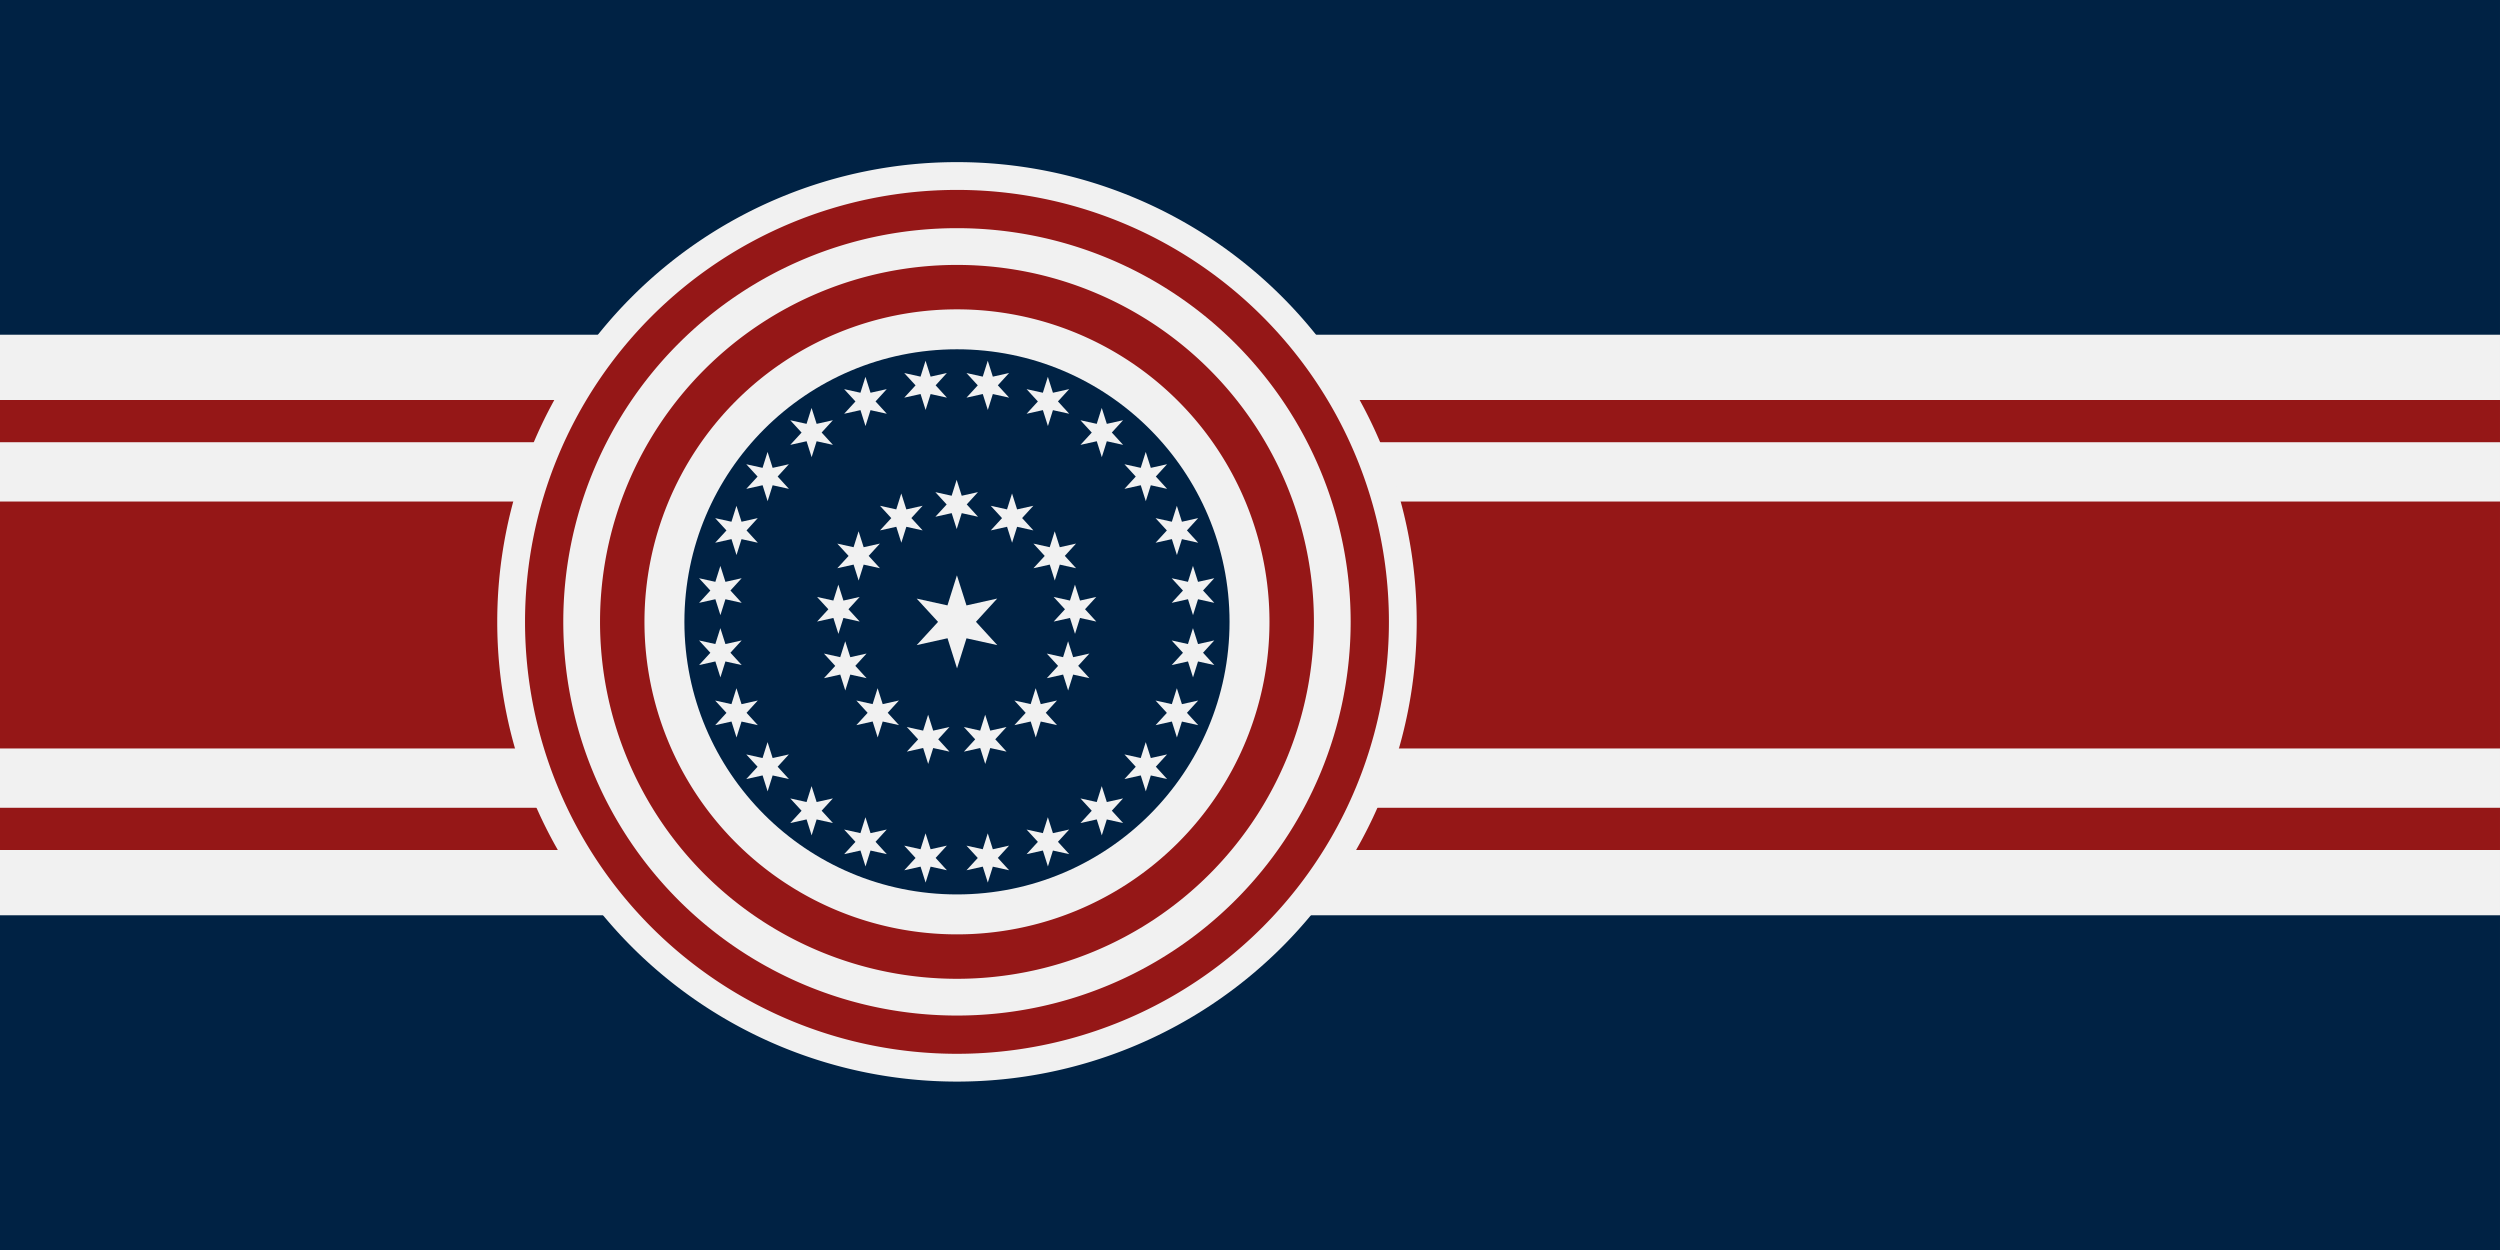
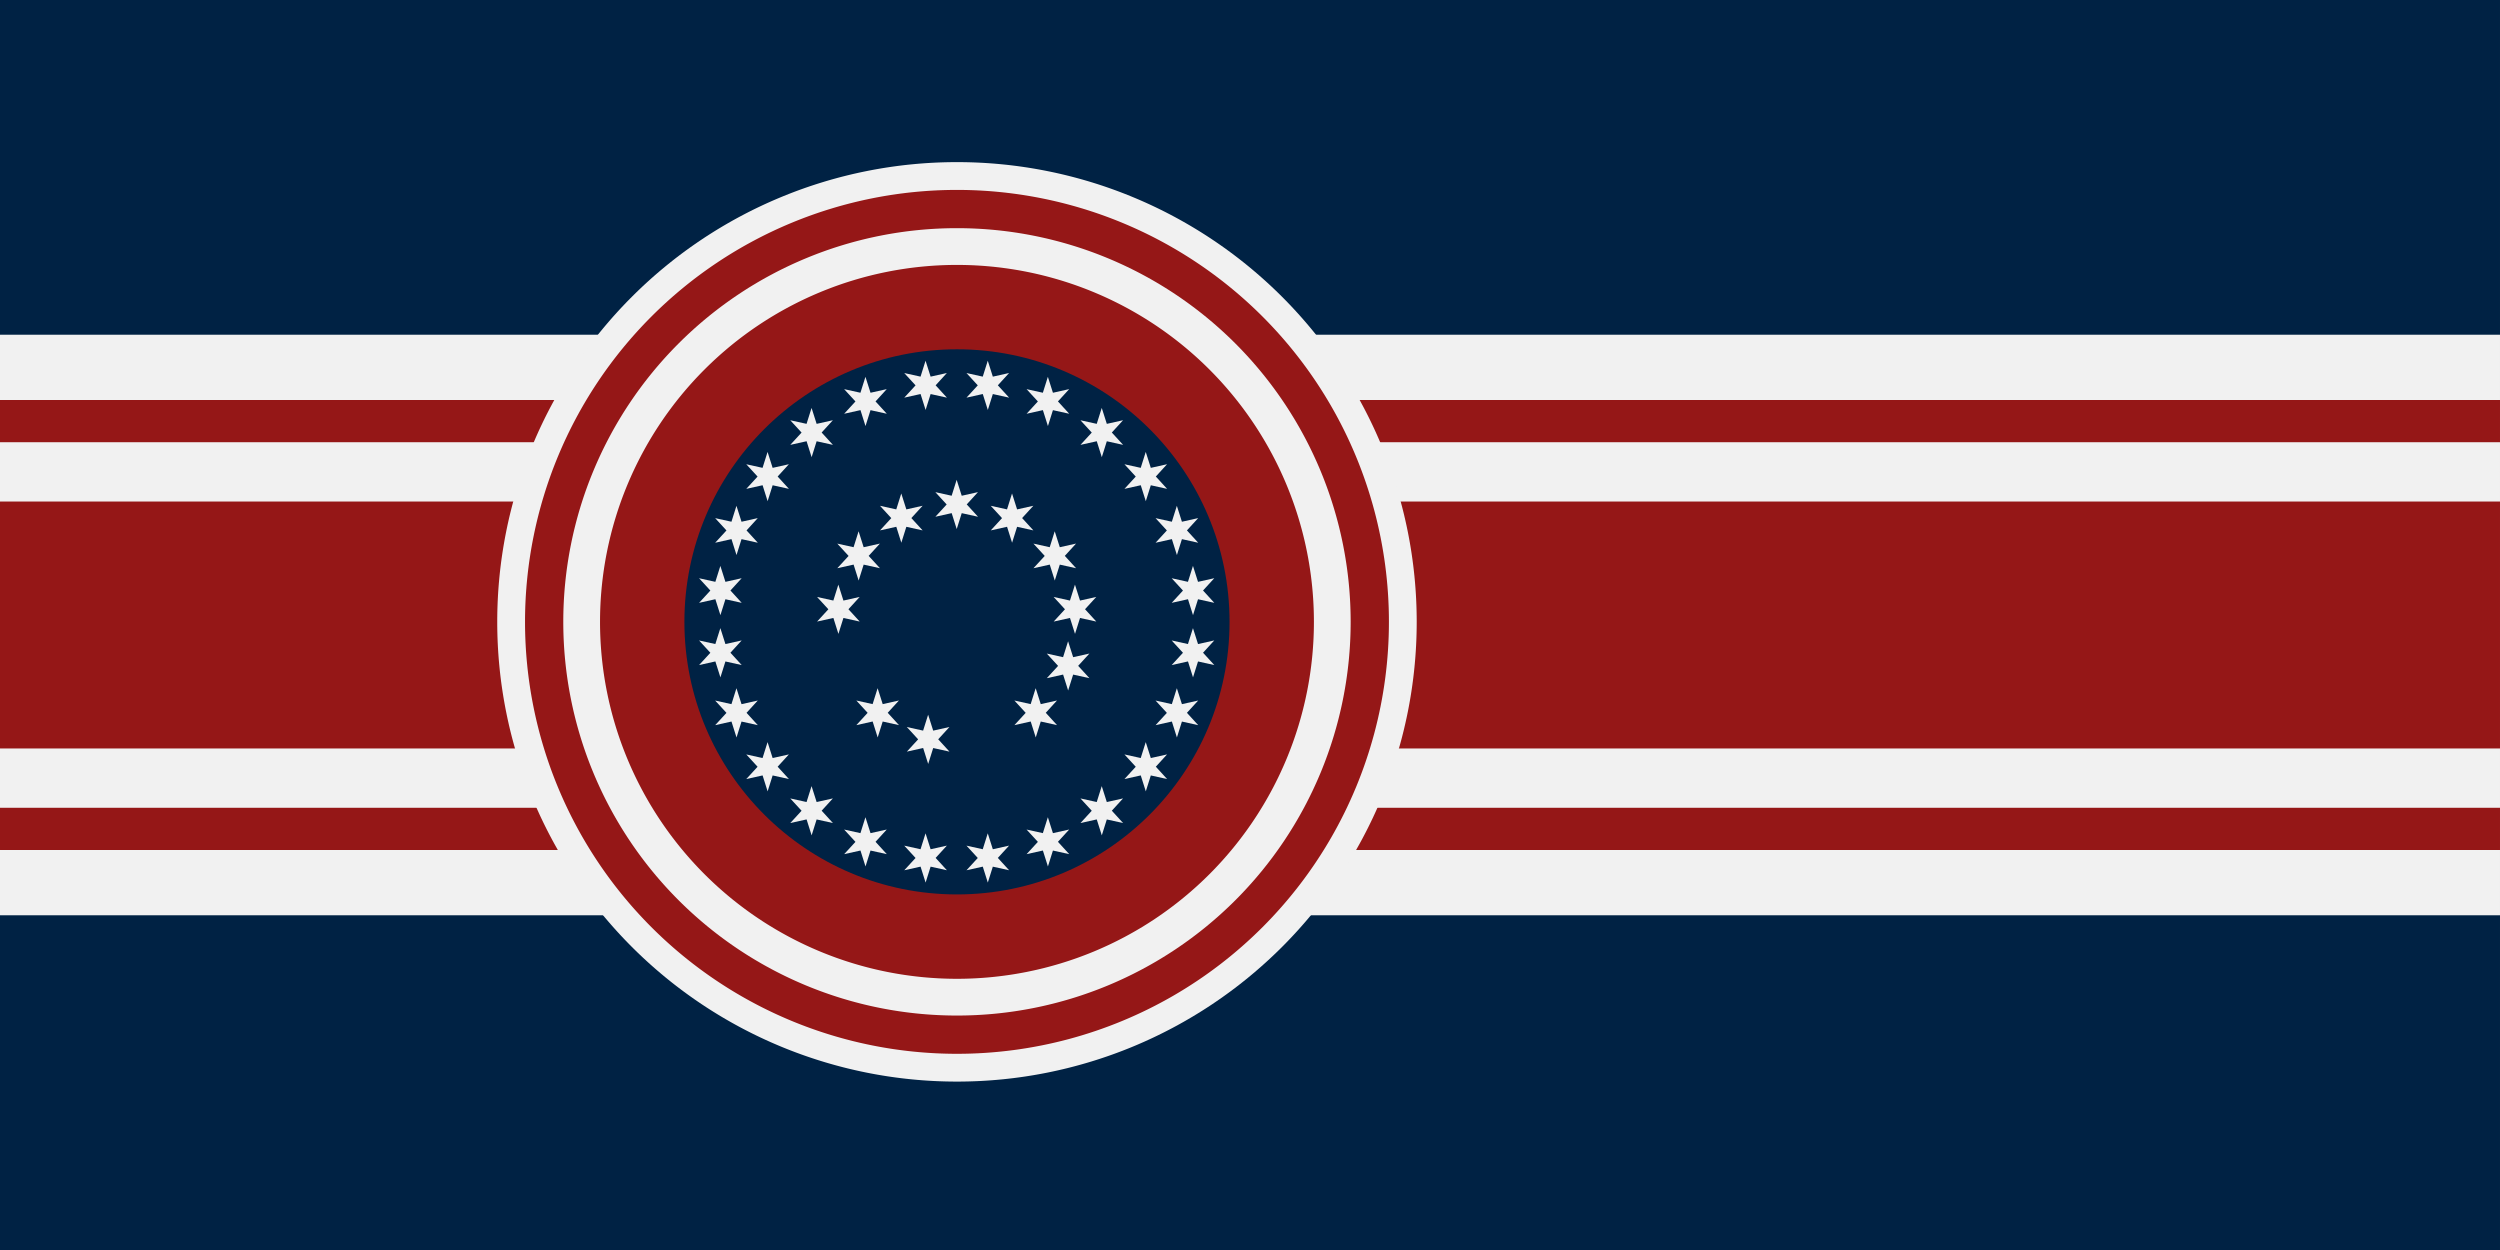
<svg xmlns="http://www.w3.org/2000/svg" xmlns:ns1="http://www.inkscape.org/namespaces/inkscape" xmlns:ns2="http://sodipodi.sourceforge.net/DTD/sodipodi-0.dtd" width="254.051mm" height="127.025mm" viewBox="0 0 900.18 450.09" id="svg4638" version="1.1" ns1:version="0.91 r13725" ns2:docname="Flag of the United Aegean Republic.svg">
  <rect x="0" y="0" width="900.18" height="450.09" fill="#808080" stroke="none" />
  <defs id="defs4640" />
  <ns2:namedview id="base" pagecolor="#ffffff" bordercolor="#666666" borderopacity="1.0" ns1:pageopacity="0.0" ns1:pageshadow="2" ns1:zoom="0.98994949" ns1:cx="328.75524" ns1:cy="101.6167" ns1:document-units="px" ns1:current-layer="layer1" showgrid="false" fit-margin-top="0" fit-margin-left="0" fit-margin-right="0" fit-margin-bottom="0" ns1:window-width="1920" ns1:window-height="1017" ns1:window-x="-8" ns1:window-y="-8" ns1:window-maximized="1" />
  <g ns1:label="Layer 1" ns1:groupmode="layer" id="layer1" transform="translate(132.947,-53.031)">
    <g id="g4578" transform="translate(-132.947,-149.355)">
      <path style="fill:#002244;fill-opacity:1;stroke:none;stroke-opacity:1" d="m 0,202.387 900.18,0 0,450.09 -900.18,0 z" id="path4570" ns1:connector-curvature="0" />
      <path ns1:connector-curvature="0" id="rect4560" d="m 0,322.911 900.18,0 0,209.042 -900.18,0 z" style="fill:#f1f1f1;fill-opacity:1;stroke:none;stroke-opacity:1" />
      <path style="fill:#951717;fill-opacity:1;stroke:none;stroke-opacity:1" d="m 0,346.416 900.18,0 0,162.032 -900.18,0 z" id="path4564" ns1:connector-curvature="0" />
      <path style="fill:#f1f1f1;fill-opacity:1;stroke:none;stroke-opacity:1" d="m 0,361.619 900.18,0 0,131.625 -900.18,0 z" id="path4566" ns1:connector-curvature="0" />
      <path ns1:connector-curvature="0" id="path4568" d="m 0,382.974 900.18,0 0,88.916 -900.18,0 z" style="fill:#951717;fill-opacity:1;stroke:none;stroke-opacity:1" />
    </g>
    <path style="fill:#f1f1f1;fill-opacity:1;stroke:none;stroke-opacity:1" d="M 377.17,276.945 A 165.538,165.538 0 0 1 211.632,442.483 165.538,165.538 0 0 1 46.094,276.945 165.538,165.538 0 0 1 211.632,111.407 165.538,165.538 0 0 1 377.17,276.945 Z" id="circle4558" ns1:connector-curvature="0" />
    <path style="fill:#951717;fill-opacity:1;stroke:none;stroke-opacity:1" d="M 367.163,276.945 A 155.531,155.531 0 0 1 211.632,432.476 155.531,155.531 0 0 1 56.101,276.945 a 155.531,155.531 0 0 1 155.531,-155.531 155.531,155.531 0 0 1 155.531,155.531 z" id="circle4556" ns1:connector-curvature="0" />
    <path style="fill:#f1f1f1;fill-opacity:1;stroke:none;stroke-opacity:1" d="M 353.388,276.945 A 141.757,141.757 0 0 1 211.632,418.702 141.757,141.757 0 0 1 69.875,276.945 141.757,141.757 0 0 1 211.632,135.188 141.757,141.757 0 0 1 353.388,276.945 Z" id="circle4554" ns1:connector-curvature="0" />
    <path style="fill:#951717;fill-opacity:1;stroke:none;stroke-opacity:1" d="m 340.157,276.945 a 128.525,128.525 0 0 1 -128.525,128.525 128.525,128.525 0 0 1 -128.525,-128.525 128.525,128.525 0 0 1 128.525,-128.525 128.525,128.525 0 0 1 128.525,128.525 z" id="circle4552" ns1:connector-curvature="0" />
-     <path style="fill:#f1f1f1;fill-opacity:1;stroke:none;stroke-opacity:1" d="m 324.158,276.945 a 112.526,112.526 0 0 1 -112.526,112.526 112.526,112.526 0 0 1 -112.526,-112.526 112.526,112.526 0 0 1 112.526,-112.526 112.526,112.526 0 0 1 112.526,112.526 z" id="circle4550" ns1:connector-curvature="0" />
    <circle style="fill:#002244;fill-opacity:1;stroke:none;stroke-opacity:1" id="path4380" cx="211.632" cy="276.945" r="98.147" />
-     <path style="opacity:1;fill:#f1f1f1" ns1:connector-curvature="0" id="path87-8" d="m 208.225,282.849 -11.092,2.469 7.682,-8.364 -7.697,-8.382 11.087,2.448 3.407,-10.831 3.446,10.84 11.061,-2.476 -7.652,8.372 7.678,8.393 -11.087,-2.448 -3.407,10.831 -3.427,-10.852 0,0 z" />
    <g id="g4352-9" transform="matrix(0.613,0,0,0.613,60.115,170.532)">
      <path d="m 329.285,289.639 -9.576,2.131 6.632,-7.221 -6.644,-7.236 9.571,2.114 2.941,-9.351 2.976,9.359 9.55,-2.139 -6.606,7.228 6.628,7.246 -9.572,-2.113 -2.941,9.35 -2.959,-9.368 0,0 z" id="path85-7" ns1:connector-curvature="0" style="opacity:1;fill:#f1f1f1" />
      <path d="m 297.634,307.913 -9.576,2.131 6.633,-7.221 -6.645,-7.237 9.571,2.114 2.942,-9.35 2.975,9.358 9.55,-2.138 -6.606,7.228 6.628,7.246 -9.572,-2.114 -2.941,9.351 -2.959,-9.368 0,0 z" id="path89-4" ns1:connector-curvature="0" style="opacity:1;fill:#f1f1f1" />
      <path d="m 262.332,317.372 -9.576,2.131 6.632,-7.221 -6.644,-7.236 9.571,2.113 2.941,-9.35 2.976,9.358 9.55,-2.138 -6.606,7.228 6.628,7.246 -9.572,-2.114 -2.941,9.351 -2.959,-9.368 0,0 z" id="path91-4" ns1:connector-curvature="0" style="opacity:1;fill:#f1f1f1" />
      <path d="m 225.785,317.372 -9.576,2.131 6.633,-7.221 -6.645,-7.236 9.572,2.113 2.941,-9.35 2.975,9.358 9.55,-2.138 -6.606,7.228 6.628,7.246 -9.572,-2.113 -2.941,9.35 -2.959,-9.368 0,0 z" id="path4274-2" ns1:connector-curvature="0" style="opacity:1;fill:#f1f1f1" />
      <path style="opacity:1;fill:#f1f1f1" ns1:connector-curvature="0" id="path4286-9" d="m 190.482,307.913 -9.576,2.131 6.633,-7.221 -6.645,-7.236 9.572,2.113 2.941,-9.35 2.975,9.358 9.55,-2.138 -6.606,7.228 6.628,7.246 -9.572,-2.113 -2.941,9.35 -2.959,-9.368 0,0 z" />
      <path style="opacity:1;fill:#f1f1f1" ns1:connector-curvature="0" id="path4288-9" d="m 158.832,289.639 -9.576,2.131 6.633,-7.221 -6.645,-7.236 9.572,2.113 2.941,-9.35 2.975,9.358 9.55,-2.138 -6.606,7.228 6.628,7.246 -9.572,-2.113 -2.941,9.35 -2.959,-9.368 0,0 z" />
      <path style="opacity:1;fill:#f1f1f1" ns1:connector-curvature="0" id="path4290-6" d="m 132.988,263.796 -9.576,2.131 6.633,-7.221 -6.645,-7.236 9.572,2.113 2.941,-9.35 2.975,9.358 9.55,-2.138 -6.606,7.228 6.628,7.246 -9.572,-2.113 -2.941,9.35 -2.959,-9.368 0,0 z" />
      <path style="opacity:1;fill:#f1f1f1" ns1:connector-curvature="0" id="path4292-9" d="m 114.715,232.145 -9.576,2.131 6.633,-7.221 -6.645,-7.236 9.572,2.113 2.941,-9.35 2.975,9.358 9.55,-2.138 -6.606,7.228 6.628,7.246 -9.572,-2.113 -2.941,9.35 -2.959,-9.368 0,0 z" />
      <path style="opacity:1;fill:#f1f1f1" ns1:connector-curvature="0" id="path4294-3" d="m 105.255,196.844 -9.576,2.131 6.633,-7.221 -6.645,-7.236 9.572,2.113 2.941,-9.35 2.975,9.358 9.55,-2.138 -6.606,7.228 6.628,7.246 -9.572,-2.113 -2.941,9.35 -2.959,-9.368 0,0 z" />
      <path style="opacity:1;fill:#f1f1f1" ns1:connector-curvature="0" id="path4296-6" d="m 105.256,160.296 -9.576,2.131 6.633,-7.221 -6.645,-7.236 9.572,2.113 2.941,-9.35 2.975,9.358 9.55,-2.138 -6.606,7.228 6.628,7.246 -9.572,-2.113 -2.941,9.35 -2.959,-9.368 0,0 z" />
      <path style="opacity:1;fill:#f1f1f1" ns1:connector-curvature="0" id="path4298-6" d="m 114.715,124.994 -9.576,2.131 6.633,-7.221 -6.645,-7.236 9.572,2.113 2.941,-9.35 2.975,9.358 9.55,-2.138 -6.606,7.228 6.628,7.246 -9.572,-2.113 -2.941,9.35 -2.959,-9.368 0,0 z" />
      <path style="opacity:1;fill:#f1f1f1" ns1:connector-curvature="0" id="path4300-1" d="m 132.988,93.343 -9.576,2.131 6.633,-7.221 -6.645,-7.236 9.572,2.113 2.941,-9.35 2.975,9.358 9.55,-2.138 -6.606,7.228 6.628,7.246 -9.572,-2.113 -2.941,9.35 -2.959,-9.368 0,0 z" />
      <path style="opacity:1;fill:#f1f1f1" ns1:connector-curvature="0" id="path4302-3" d="m 158.832,67.5 -9.576,2.131 6.633,-7.221 -6.645,-7.236 9.572,2.113 2.941,-9.35 2.975,9.358 9.55,-2.138 -6.606,7.228 6.628,7.246 -9.572,-2.113 -2.941,9.35 -2.959,-9.368 0,0 z" />
      <path style="opacity:1;fill:#f1f1f1" ns1:connector-curvature="0" id="path4304-0" d="m 190.482,49.227 -9.576,2.131 6.633,-7.221 -6.645,-7.236 9.572,2.113 2.941,-9.35 2.975,9.358 9.55,-2.138 -6.606,7.228 6.628,7.246 -9.572,-2.113 -2.941,9.35 -2.959,-9.368 0,0 z" />
      <path style="opacity:1;fill:#f1f1f1" ns1:connector-curvature="0" id="path4306-1" d="m 225.785,39.767 -9.576,2.131 6.633,-7.221 -6.645,-7.236 9.572,2.113 2.941,-9.35 2.975,9.358 9.55,-2.138 -6.606,7.228 6.628,7.246 -9.572,-2.113 -2.941,9.35 -2.959,-9.368 0,0 z" />
      <path style="opacity:1;fill:#f1f1f1" ns1:connector-curvature="0" id="path4308-0" d="m 262.332,39.767 -9.576,2.131 6.633,-7.221 -6.645,-7.236 9.572,2.113 2.941,-9.35 2.975,9.358 9.55,-2.138 -6.606,7.228 6.628,7.246 -9.572,-2.113 -2.941,9.35 -2.959,-9.368 0,0 z" />
      <path style="opacity:1;fill:#f1f1f1" ns1:connector-curvature="0" id="path4310-5" d="m 297.634,49.227 -9.576,2.131 6.633,-7.221 -6.645,-7.236 9.572,2.113 2.941,-9.35 2.975,9.358 9.55,-2.138 -6.606,7.228 6.628,7.246 -9.572,-2.113 -2.941,9.35 -2.959,-9.368 0,0 z" />
      <path style="opacity:1;fill:#f1f1f1" ns1:connector-curvature="0" id="path4312-8" d="m 329.285,67.5 -9.576,2.131 6.633,-7.221 -6.645,-7.236 9.572,2.113 2.941,-9.35 2.975,9.358 9.55,-2.138 -6.606,7.228 6.628,7.246 -9.572,-2.113 -2.941,9.35 -2.959,-9.368 0,0 z" />
      <path style="opacity:1;fill:#f1f1f1" ns1:connector-curvature="0" id="path4314-2" d="m 355.127,93.343 -9.576,2.131 6.633,-7.221 -6.645,-7.236 9.572,2.113 2.941,-9.35 2.975,9.358 9.55,-2.138 -6.606,7.228 6.628,7.246 -9.572,-2.113 -2.941,9.35 -2.959,-9.368 0,0 z" />
      <path style="opacity:1;fill:#f1f1f1" ns1:connector-curvature="0" id="path4316-5" d="m 373.401,124.994 -9.576,2.131 6.633,-7.221 -6.645,-7.236 9.572,2.113 2.941,-9.35 2.975,9.358 9.55,-2.138 -6.606,7.228 6.628,7.246 -9.572,-2.113 -2.941,9.35 -2.959,-9.368 0,0 z" />
      <path style="opacity:1;fill:#f1f1f1" ns1:connector-curvature="0" id="path4318-8" d="m 382.861,160.296 -9.576,2.131 6.633,-7.221 -6.645,-7.236 9.572,2.113 2.941,-9.35 2.975,9.358 9.55,-2.138 -6.606,7.228 6.628,7.246 -9.572,-2.113 -2.941,9.35 -2.959,-9.368 0,0 z" />
      <path style="opacity:1;fill:#f1f1f1" ns1:connector-curvature="0" id="path4320-8" d="m 382.861,196.844 -9.576,2.131 6.633,-7.221 -6.645,-7.236 9.572,2.113 2.941,-9.35 2.975,9.358 9.55,-2.138 -6.606,7.228 6.628,7.246 -9.572,-2.113 -2.941,9.35 -2.959,-9.368 0,0 z" />
      <path style="opacity:1;fill:#f1f1f1" ns1:connector-curvature="0" id="path4322-3" d="m 373.401,232.145 -9.576,2.131 6.633,-7.221 -6.645,-7.236 9.572,2.113 2.941,-9.35 2.975,9.358 9.55,-2.138 -6.606,7.228 6.628,7.246 -9.572,-2.113 -2.941,9.35 -2.959,-9.368 0,0 z" />
      <path style="opacity:1;fill:#f1f1f1" ns1:connector-curvature="0" id="path4324-4" d="m 355.127,263.796 -9.576,2.131 6.633,-7.221 -6.645,-7.236 9.572,2.113 2.941,-9.35 2.975,9.358 9.55,-2.138 -6.606,7.228 6.628,7.246 -9.572,-2.113 -2.941,9.35 -2.959,-9.368 0,0 z" />
    </g>
    <g id="g4532" transform="matrix(0.613,0,0,0.613,60.115,292.616)">
      <path style="opacity:1;fill:#f1f1f1" ns1:connector-curvature="0" id="path4338" d="m 244.058,-89.43 -9.576,2.131 6.633,-7.221 -6.645,-7.236 9.572,2.113 2.941,-9.35 2.975,9.358 9.55,-2.138 -6.606,7.228 6.628,7.246 -9.572,-2.113 -2.941,9.35 -2.959,-9.368 0,0 z" />
      <path style="opacity:1;fill:#f1f1f1" ns1:connector-curvature="0" id="path4326-2" d="m 227.301,48.535 -9.576,2.131 6.633,-7.221 -6.645,-7.236 9.572,2.113 2.941,-9.35 2.975,9.358 9.55,-2.138 -6.606,7.228 6.628,7.246 -9.572,-2.113 -2.941,9.35 -2.959,-9.368 0,0 z" />
      <path style="opacity:1;fill:#f1f1f1" ns1:connector-curvature="0" id="path4328-9" d="m 197.638,32.965 -9.576,2.131 6.633,-7.221 -6.645,-7.236 9.572,2.113 2.941,-9.35 2.975,9.358 9.55,-2.138 -6.606,7.228 6.628,7.246 -9.572,-2.113 -2.941,9.35 -2.959,-9.368 0,0 z" />
-       <path style="opacity:1;fill:#f1f1f1" ns1:connector-curvature="0" id="path4330-5" d="m 178.607,5.393 -9.576,2.131 6.633,-7.221 -6.645,-7.236 9.572,2.113 2.941,-9.35 2.975,9.358 9.55,-2.138 -6.606,7.228 6.628,7.246 -9.572,-2.113 -2.941,9.35 -2.959,-9.368 0,0 z" />
      <path style="opacity:1;fill:#f1f1f1" ns1:connector-curvature="0" id="path4332-6" d="m 174.568,-27.864 -9.576,2.131 6.633,-7.221 -6.645,-7.236 9.572,2.113 2.941,-9.35 2.975,9.358 9.55,-2.138 -6.606,7.228 6.628,7.246 -9.572,-2.113 -2.941,9.35 -2.959,-9.368 0,0 z" />
      <path style="opacity:1;fill:#f1f1f1" ns1:connector-curvature="0" id="path4334-3" d="m 186.452,-59.2 -9.576,2.131 6.633,-7.221 -6.645,-7.236 9.572,2.113 2.941,-9.35 2.975,9.358 9.55,-2.138 -6.606,7.228 6.628,7.246 -9.572,-2.113 -2.941,9.35 -2.959,-9.368 0,0 z" />
      <path style="opacity:1;fill:#f1f1f1" ns1:connector-curvature="0" id="path4336-0" d="m 211.53,-81.414 -9.576,2.131 6.633,-7.221 -6.645,-7.236 9.572,2.113 2.941,-9.35 2.975,9.358 9.55,-2.138 -6.606,7.228 6.628,7.246 -9.572,-2.113 -2.941,9.35 -2.959,-9.368 0,0 z" />
      <path style="opacity:1;fill:#f1f1f1" ns1:connector-curvature="0" id="path4340-8" d="m 276.586,-81.414 -9.576,2.131 6.633,-7.221 -6.645,-7.236 9.572,2.113 2.941,-9.35 2.975,9.358 9.55,-2.138 -6.606,7.228 6.628,7.246 -9.572,-2.113 -2.941,9.35 -2.959,-9.368 0,0 z" />
      <path style="opacity:1;fill:#f1f1f1" ns1:connector-curvature="0" id="path4342-8" d="m 301.664,-59.2 -9.576,2.131 6.633,-7.221 -6.645,-7.236 9.572,2.113 2.941,-9.35 2.975,9.358 9.55,-2.138 -6.606,7.228 6.628,7.246 -9.572,-2.113 -2.941,9.35 -2.959,-9.368 0,0 z" />
      <path style="opacity:1;fill:#f1f1f1" ns1:connector-curvature="0" id="path4344-0" d="m 313.548,-27.864 -9.576,2.131 6.633,-7.221 -6.645,-7.236 9.572,2.113 2.941,-9.35 2.975,9.358 9.55,-2.138 -6.606,7.228 6.628,7.246 -9.572,-2.113 -2.941,9.35 -2.959,-9.368 0,0 z" />
      <path style="opacity:1;fill:#f1f1f1" ns1:connector-curvature="0" id="path4346-4" d="m 309.509,5.393 -9.576,2.131 6.633,-7.221 -6.645,-7.236 9.572,2.113 2.941,-9.35 2.975,9.358 9.55,-2.138 -6.606,7.228 6.628,7.246 -9.572,-2.113 -2.941,9.35 -2.959,-9.368 0,0 z" />
      <path style="opacity:1;fill:#f1f1f1" ns1:connector-curvature="0" id="path4348-3" d="m 290.478,32.965 -9.576,2.131 6.633,-7.221 -6.645,-7.236 9.572,2.113 2.941,-9.35 2.975,9.358 9.55,-2.138 -6.606,7.228 6.628,7.246 -9.572,-2.113 -2.941,9.35 -2.959,-9.368 0,0 z" />
-       <path style="opacity:1;fill:#f1f1f1" ns1:connector-curvature="0" id="path4350-9" d="m 260.815,48.535 -9.576,2.131 6.633,-7.221 -6.645,-7.236 9.572,2.113 2.941,-9.35 2.975,9.358 9.55,-2.138 -6.606,7.228 6.628,7.246 -9.572,-2.113 -2.941,9.35 -2.959,-9.368 0,0 z" />
    </g>
  </g>
</svg>